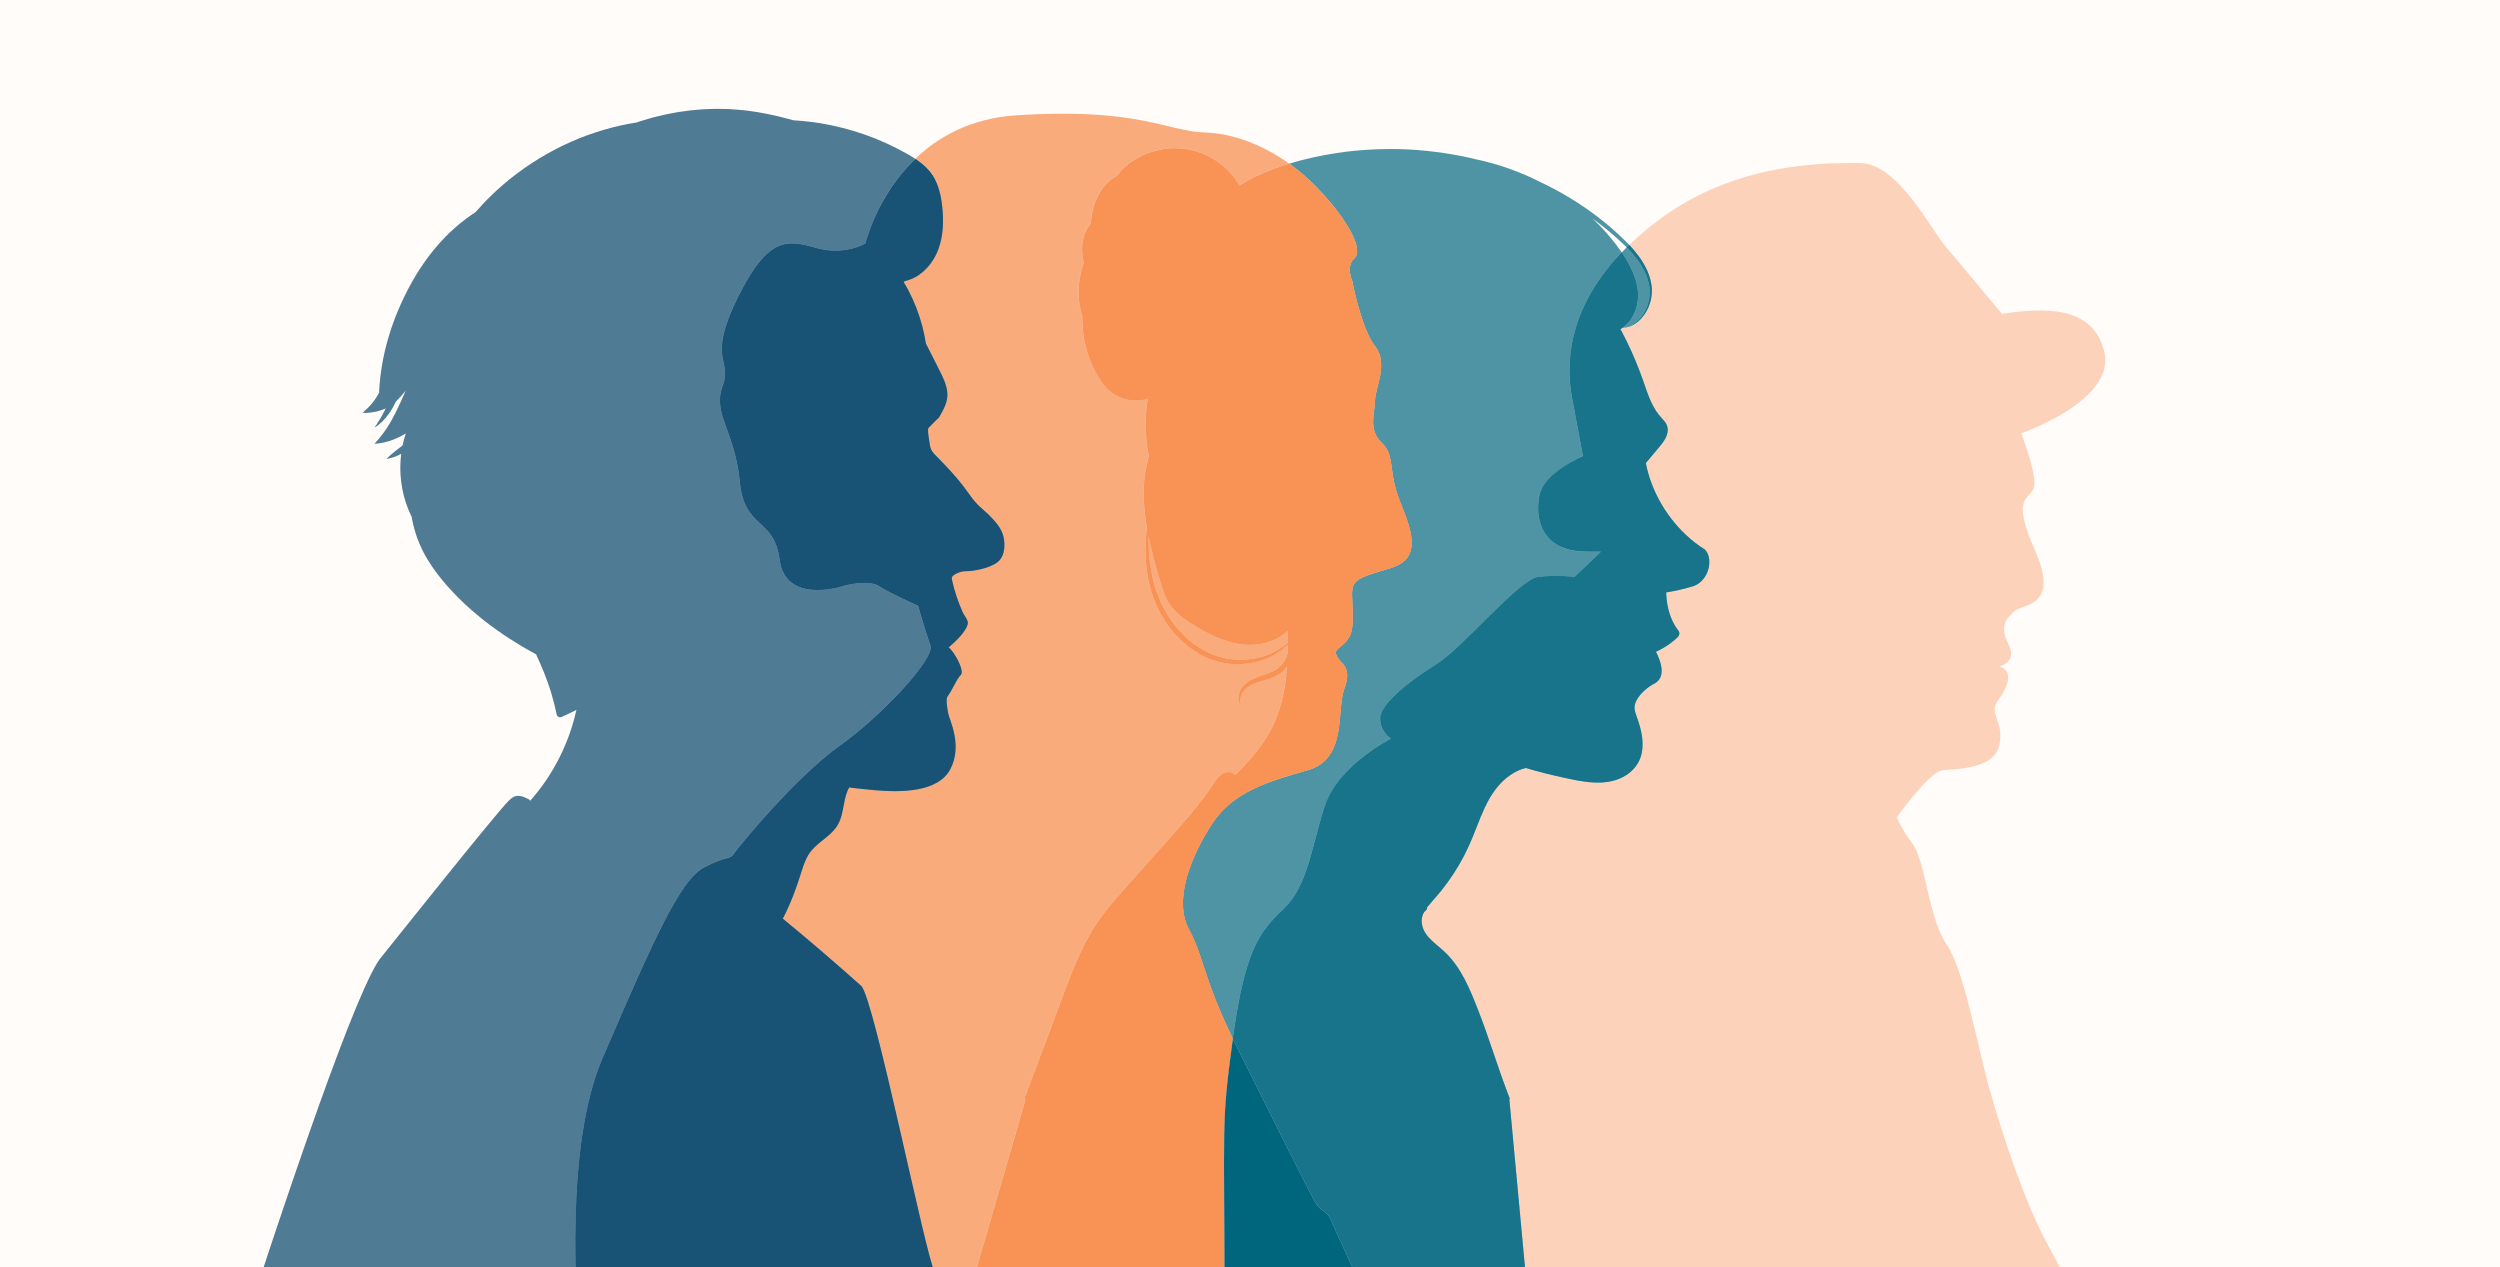
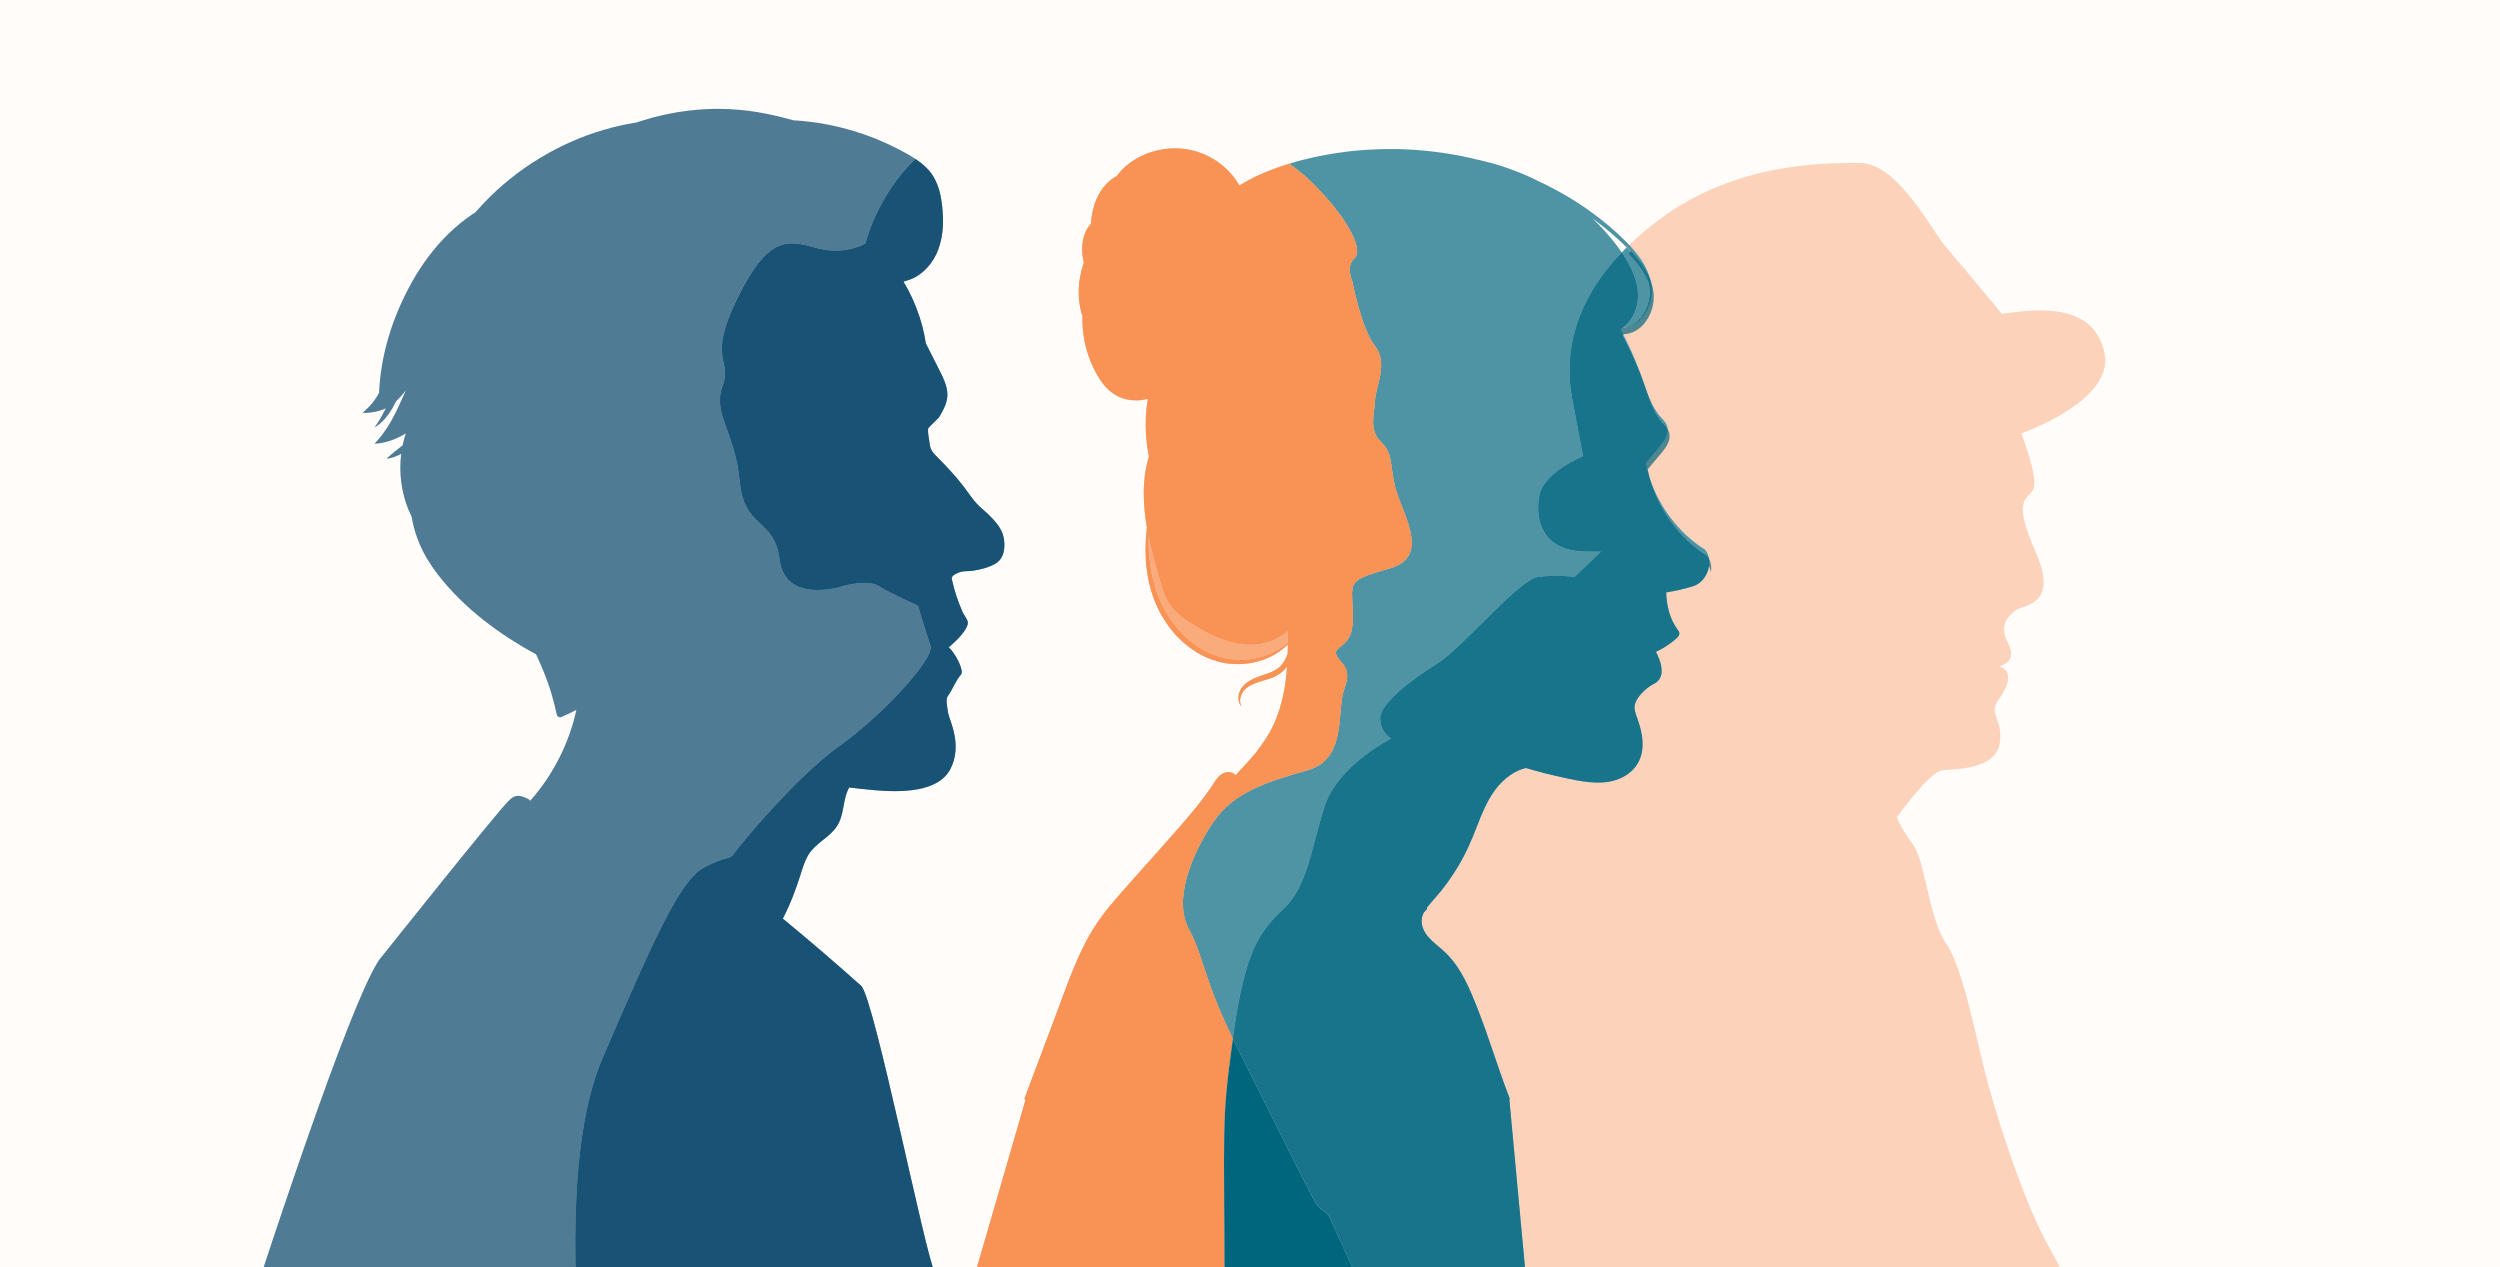
<svg xmlns="http://www.w3.org/2000/svg" id="Layer_2" viewBox="0 0 1980 1003.54">
  <defs>
    <style>.cls-1{clip-path:url(#clippath);}.cls-2{fill:none;}.cls-2,.cls-3,.cls-4,.cls-5,.cls-6,.cls-7,.cls-8{stroke-width:0px;}.cls-3{fill:#fffcfa;}.cls-4,.cls-6{fill:#00667e;}.cls-5{fill:#004169;}.cls-5,.cls-6,.cls-7,.cls-8{opacity:.69;}.cls-7{fill:#fcbf9f;}.cls-8{fill:#f88745;}</style>
    <clipPath id="clippath">
      <rect class="cls-2" width="1980" height="1003.54" />
    </clipPath>
  </defs>
  <g id="Layer_1-2">
    <g class="cls-1">
      <rect class="cls-3" width="1980" height="1003.54" />
      <path class="cls-6" d="m1306.58,229.11c-.04-.56-.1-1.14-.17-1.7-.08-.58-.19-1.14-.31-1.7-.12-.58-.21-1.14-.35-1.7l-.44-1.68-.23-.83-.27-.83-.56-1.62c-.21-.54-.44-1.08-.65-1.62-.23-.52-.42-1.06-.69-1.58-1.96-4.16-4.43-8.11-7.32-11.75-2.23-2.85-4.68-5.59-7.24-8.19-1.35,1.33-2.66,2.66-3.93,3.99l.11.17c1.91,2.81,3.74,5.68,5.37,8.69,3.27,5.97,5.88,12.44,6.93,19.26.15.85.21,1.71.33,2.56.08.87.12,1.71.15,2.58,0,.87.02,1.73-.04,2.58l-.08,1.29-.06.65-.08.64c-.44,3.41-1.35,6.76-2.75,9.88-1.39,3.12-3.31,6.01-5.68,8.44-1.14,1.16-2.39,2.18-3.7,3.08,2.16-.23,4.3-.79,6.26-1.7,2.14-.98,4.1-2.27,5.8-3.87.87-.75,1.66-1.62,2.43-2.5.73-.91,1.44-1.81,2.06-2.79,1.27-1.95,2.31-4.05,3.1-6.2.83-2.18,1.41-4.43,1.73-6.7.35-2.27.46-4.58.27-6.88Zm-188.13,878.66c-43.19.12-95.77.27-147.74.42.56,24.75,1.35,48.71,2.18,71.67h167.97c-6.13-29.22-15.41-55.82-22.4-72.1Z" />
      <path class="cls-7" d="m1626.7,1179.87h-485.85c-6.13-29.22-15.41-55.82-22.4-72.1,57.21-.17,97.95-.29,98.95-.29.04,0-.33-4.16-1-11.4-4.29-47.23-21.09-225.23-20.98-225.33.27-.17.42-.46.27-.85-.5-1.27-1-2.54-1.48-3.81-4.2-10.98-7.96-22.13-11.75-33.27-3.78-10.98-7.51-21.98-11.77-32.78-.67-1.75-1.37-3.49-2.06-5.22-3.47-8.69-7.16-17.3-12.02-25.29-2.89-4.74-6.18-9.25-10.02-13.25-3.85-4.06-8.38-7.34-12.44-11.15-3.74-3.53-6.93-7.59-7.9-12.73-.79-4.24.02-9.19,3.64-11.96.48-.37.4-.98.1-1.33.37-.5.73-.96,1.12-1.44,2.1-2.6,4.33-5.09,6.51-7.61,1.27-1.46,2.52-2.93,3.74-4.43,6.92-8.61,13-17.91,18.13-27.7,2.58-4.95,4.87-10.04,6.99-15.2,2.14-5.22,4.1-10.5,6.24-15.7,4.05-9.79,8.84-19.47,16.31-27.1,5.36-5.45,12-9.88,19.44-11.63,10.36,3.08,20.86,5.7,31.42,7.96,2.66.58,5.37,1.16,8.11,1.68,13.31,2.5,27.39,3.66,39.35-3.58,6.11-3.7,10.69-9.36,12.54-16.31,1.95-7.38.94-15.27-1.04-22.54-.48-1.81-1.04-3.58-1.66-5.35-.67-1.98-1.48-3.91-2.02-5.93-.5-1.85-.79-3.78-.42-5.66.27-1.46.85-2.87,1.56-4.16,1.62-2.97,3.93-5.53,6.43-7.74,2.43-2.18,5.14-4.06,8.09-5.49.06-.02.11-.06.17-.12,1.35-.87,2.54-1.98,3.39-3.35,1.73-2.75,1.89-6.14,1.43-9.28-.62-4.28-2.35-8.36-4.3-12.21.81-.35,1.6-.71,2.39-1.12,4.43-2.22,8.61-4.99,12.41-8.21,1.62-1.39,4.06-3.18,3.76-5.59-.15-1.21-1.04-2.12-1.73-3.06-.65-.89-1.25-1.81-1.81-2.75-4.62-7.8-6.66-17.22-6.88-26.25,6.57-1.02,13.08-2.47,19.44-4.37,2.89-.62,5.53-1.96,7.74-3.89,3.56-3.12,5.91-7.63,6.68-12.29.04-.17.06-.35.08-.52.64-4.47-.08-9.36-3.24-12.77-.1-.1-.17-.17-.29-.21-5.34-3.35-10.31-7.24-14.91-11.56-8.38-7.9-15.45-17.14-20.94-27.26-5.03-9.23-8.73-19.2-10.71-29.53,3.54-4.22,7.09-8.44,10.63-12.67,3.12-3.72,6.49-8.13,6.72-13.18.13-2.48-.71-4.82-2.2-6.78-1.46-1.95-3.29-3.62-4.82-5.55-6.32-7.99-9.28-18.03-12.62-27.51-3.7-10.48-7.99-20.76-12.87-30.76-1.58-3.26-3.24-6.47-4.93-9.65.5-.29.98-.6,1.46-.92,2.2-.12,4.37-.58,6.43-1.41,2.21-.89,4.28-2.14,6.11-3.68,1.83-1.52,3.45-3.31,4.82-5.28,1.41-1.95,2.54-4.06,3.47-6.28.92-2.22,1.64-4.53,2.06-6.9.42-2.37.62-4.8.5-7.22-.02-.62-.06-1.21-.13-1.81-.06-.62-.15-1.19-.25-1.79-.11-.6-.19-1.19-.31-1.79l-.4-1.75-.21-.89-.27-.87-.52-1.73c-.19-.58-.42-1.12-.64-1.7-.21-.56-.4-1.14-.67-1.68-1.91-4.41-4.39-8.57-7.26-12.4-2.25-3.02-4.7-5.89-7.26-8.63,7.01-6.76,14.87-13.43,23.63-19.97,60.21-44.94,128.09-44.94,158.68-44.94s56.42,52.59,68.84,66.92c12.42,14.35,43.98,52.59,43.98,52.59,31.55-4.78,72.66-7.65,81.25,30.59,8.61,38.24-65.95,64.07-65.95,64.07,0,0,14.02,35.37,9.55,44.28-4.45,8.92-17.2,6.38,1.91,49.72,19.13,43.34-10.82,41.43-16.56,46.52-5.74,5.1-12.75,11.48-5.11,26.14,7.65,14.66-6.99,17.84-6.99,17.84,10.19,3.2,8.28,14.02-.65,26.14-8.92,12.1,4.47,15.93.65,35.69-3.83,19.74-34.42,19.44-44.94,20.38-10.52.96-36.33,37.29-36.33,37.29,0,0,1.91,6.68,12.42,21.03,10.52,14.33,12.42,58.31,26.77,79.34,14.33,21.03,23.9,78.4,34.4,115.67,10.52,37.29,28.68,91.78,46.85,124.28,18.16,32.51,23.9,47.81,22,63.1-1.17,9.48-4.2,21.9-8.15,45.44-2.43,14.45-5.2,33.09-8.11,57.81-.81,6.93-1.41,15.76-1.79,25.98Z" />
      <path class="cls-6" d="m1290.34,193.98c-.67.65-1.35,1.31-2,1.96-.71-.71-1.42-1.43-2.14-2.12-3.35-3.26-6.91-6.32-10.42-9.4l-5.43-4.47c-1.81-1.46-3.7-2.85-5.55-4.3-1.19-.89-2.39-1.75-3.6-2.62,6.24,5.82,12.04,12.14,17.3,18.86.52.67,1.08,1.31,1.56,2l1.5,2.06,2.85,3.97c-36.23,37.93-46.25,78.32-39.28,115.55l8.61,45.88s-30.59,12.44-34.42,30.61c-3.81,18.16.96,44.92,37.29,44.92h11.46l-21.01,20.09s-13.68-1.93-28.84,0c-15.14,1.91-60.08,56.4-80.15,68.82-20.09,12.42-44.94,31.55-44.94,43.01s8.61,16.26,8.61,16.26c0,0-42.07,21.03-52.59,53.53-10.52,32.51-13.39,63.1-32.49,81.27-19.13,18.16-30.61,32.5-40.16,102.28-.02.19-.06.39-.08.56-23.92-49.23-22.73-64.34-34.9-86.91-12.65-23.54,2.72-59.73,19.01-84.18,16.3-24.44,43.44-32.59,75.12-41.63,31.69-9.05,22.63-47.08,28.97-64.26,6.34-17.2-1.81-19.01-5.43-25.35-3.62-6.34,1.81-6.34,7.24-12.67,5.41-6.34,5.41-14.49,4.53-31.67-.9-17.2.89-17.2,30.76-26.25,29.88-9.05,10.86-39.81,4.53-59.73-6.34-19.92-1.81-29.88-12.37-39.83-10.56-9.94-4.84-24.42-4.84-33.48s10.86-28.97,0-42.53c-10.86-13.58-18.09-51.6-18.09-51.6,0,0-5.43-11.75,1.79-18.09,7.24-6.34-4.53-29.88-29.86-56.13-6.76-6.99-14.1-13.29-21.8-18.76.81-.25,1.64-.5,2.45-.73,4.55-1.39,9.15-2.52,13.77-3.58,1.16-.27,2.29-.56,3.47-.81l3.47-.71c2.33-.48,4.64-.98,6.99-1.35l3.51-.62c1.18-.19,2.33-.4,3.51-.56l7.05-1.02,7.07-.79c1.17-.13,2.37-.23,3.54-.31l3.54-.29c9.48-.71,18.97-.96,28.47-.77,9.5.21,18.97.96,28.39,2.12,9.44,1.16,18.82,2.75,28.08,4.87,1.54.37,3.08.73,4.62,1.12l2.87.62c.83.19,1.68.35,2.48.56l2.47.64,4.93,1.27,4.87,1.46,2.43.73c.81.25,1.62.54,2.43.81l4.82,1.66c6.36,2.37,12.67,4.87,18.76,7.86,1.31.62,2.62,1.27,3.91,1.93,16.99,7.92,33.13,17.66,47.89,29.2,7.51,5.82,14.62,12.12,21.34,18.84.71.71,1.43,1.44,2.12,2.2Z" />
      <path class="cls-6" d="m1353.58,448.12c-.02.17-.04.35-.08.52-.77,4.66-3.12,9.17-6.68,12.29-2.21,1.93-4.85,3.27-7.74,3.89-6.36,1.91-12.87,3.35-19.44,4.37.21,9.03,2.25,18.45,6.88,26.25.56.94,1.16,1.87,1.81,2.75.69.94,1.58,1.85,1.73,3.06.31,2.41-2.14,4.2-3.76,5.59-3.8,3.22-7.97,5.99-12.41,8.21-.79.4-1.58.77-2.39,1.12,1.95,3.85,3.68,7.94,4.3,12.21.46,3.14.31,6.53-1.43,9.28-.85,1.37-2.04,2.48-3.39,3.35-.06.06-.12.1-.17.12-2.95,1.43-5.66,3.31-8.09,5.49-2.5,2.22-4.82,4.78-6.43,7.74-.71,1.29-1.29,2.7-1.56,4.16-.37,1.89-.08,3.81.42,5.66.54,2.02,1.35,3.95,2.02,5.93.62,1.77,1.17,3.54,1.66,5.35,1.98,7.26,2.99,15.16,1.04,22.54-1.85,6.95-6.43,12.62-12.54,16.31-11.96,7.24-26.04,6.09-39.35,3.58-2.74-.52-5.45-1.1-8.11-1.68-10.56-2.25-21.05-4.87-31.42-7.96-7.43,1.75-14.08,6.18-19.44,11.63-7.47,7.63-12.27,17.32-16.31,27.1-2.14,5.2-4.1,10.48-6.24,15.7-2.12,5.16-4.41,10.25-6.99,15.2-5.12,9.79-11.21,19.09-18.13,27.7-1.21,1.5-2.47,2.97-3.74,4.43-2.18,2.52-4.41,5.01-6.51,7.61-.38.48-.75.94-1.12,1.44.31.35.39.96-.1,1.33-3.62,2.77-4.43,7.72-3.64,11.96.96,5.14,4.16,9.21,7.9,12.73,4.06,3.81,8.59,7.09,12.44,11.15,3.83,4.01,7.13,8.51,10.02,13.25,4.85,7.99,8.55,16.6,12.02,25.29.69,1.73,1.39,3.47,2.06,5.22,4.26,10.81,7.99,21.8,11.77,32.78,3.79,11.13,7.55,22.29,11.75,33.27.48,1.27.98,2.54,1.48,3.81.15.39,0,.67-.27.85-.14.12,22.21,236.73,21.98,236.73-1,0-41.74.12-98.95.29-.14-.31-.25-.62-.39-.91-15.35-35.29-58.87-128.52-63.39-139.38-4.53-10.86-8.15-6.34-13.58-16.3-5.43-9.94-34.4-67.86-61.54-122.18-1.08-2.16-2.12-4.26-3.12-6.3.02-.17.06-.37.08-.56,9.55-69.79,21.03-84.12,40.16-102.28,19.11-18.16,21.98-48.75,32.49-81.27,10.52-32.5,52.59-53.53,52.59-53.53,0,0-8.61-4.78-8.61-16.26s24.85-30.59,44.94-43.01c20.07-12.42,65.01-66.92,80.15-68.82,15.16-1.93,28.84,0,28.84,0l21.01-20.09h-11.46c-36.33,0-41.11-26.76-37.29-44.92,3.83-18.16,34.42-30.61,34.42-30.61l-8.61-45.88c-6.97-37.23,3.04-77.63,39.28-115.55l.11.17c1.91,2.81,3.74,5.68,5.37,8.69,3.27,5.97,5.88,12.44,6.93,19.26.15.85.21,1.71.33,2.56.08.87.12,1.71.15,2.58,0,.87.02,1.73-.04,2.58l-.08,1.29-.06.65-.08.64c-.44,3.41-1.35,6.76-2.75,9.88-1.39,3.12-3.31,6.01-5.68,8.44-1.14,1.16-2.39,2.18-3.7,3.08,2.16-.23,4.3-.79,6.26-1.7,2.14-.98,4.1-2.27,5.8-3.87.87-.75,1.66-1.62,2.43-2.5.73-.91,1.44-1.81,2.06-2.79,1.27-1.95,2.31-4.05,3.1-6.2.83-2.18,1.41-4.43,1.73-6.7.35-2.27.46-4.58.27-6.88-.04-.56-.1-1.14-.17-1.7-.08-.58-.19-1.14-.31-1.7-.12-.58-.21-1.14-.35-1.7l-.44-1.68-.23-.83-.27-.83-.56-1.62c-.21-.54-.44-1.08-.65-1.62-.23-.52-.42-1.06-.69-1.58-1.96-4.16-4.43-8.11-7.32-11.75-2.23-2.85-4.68-5.59-7.24-8.19.66-.65,1.33-1.31,2-1.96,2.56,2.74,5.01,5.61,7.26,8.63,2.87,3.83,5.36,7.99,7.26,12.4.27.54.46,1.12.67,1.68.21.58.44,1.12.64,1.7l.52,1.73.27.87.21.89.4,1.75c.12.6.19,1.19.31,1.79.1.6.19,1.17.25,1.79.08.6.12,1.19.13,1.81.12,2.43-.08,4.85-.5,7.22-.42,2.37-1.14,4.68-2.06,6.9-.92,2.22-2.06,4.33-3.47,6.28-1.37,1.96-2.99,3.76-4.82,5.28-1.83,1.54-3.89,2.79-6.11,3.68-2.06.83-4.24,1.29-6.43,1.41-.48.33-.96.64-1.46.92,1.69,3.18,3.35,6.4,4.93,9.65,4.87,10,9.17,20.28,12.87,30.76,3.33,9.48,6.3,19.51,12.62,27.51,1.52,1.93,3.35,3.6,4.82,5.55,1.48,1.96,2.33,4.3,2.2,6.78-.23,5.05-3.6,9.46-6.72,13.18-3.54,4.24-7.09,8.46-10.63,12.67,1.98,10.32,5.68,20.3,10.71,29.53,5.49,10.11,12.56,19.36,20.94,27.26,4.6,4.31,9.57,8.21,14.91,11.56.12.04.19.12.29.21,3.16,3.41,3.87,8.3,3.24,12.77Z" />
-       <path class="cls-6" d="m1353.58,448.12c-.02.17-.04.35-.08.52-.77,4.66-3.12,9.17-6.68,12.29-2.21,1.93-4.85,3.27-7.74,3.89-6.36,1.91-12.87,3.35-19.44,4.37.21,9.03,2.25,18.45,6.88,26.25.56.94,1.16,1.87,1.81,2.75.69.94,1.58,1.85,1.73,3.06.31,2.41-2.14,4.2-3.76,5.59-3.8,3.22-7.97,5.99-12.41,8.21-.79.4-1.58.77-2.39,1.12,1.95,3.85,3.68,7.94,4.3,12.21.46,3.14.31,6.53-1.43,9.28-.85,1.37-2.04,2.48-3.39,3.35-.06.06-.12.1-.17.12-2.95,1.43-5.66,3.31-8.09,5.49-2.5,2.22-4.82,4.78-6.43,7.74-.71,1.29-1.29,2.7-1.56,4.16-.37,1.89-.08,3.81.42,5.66.54,2.02,1.35,3.95,2.02,5.93.62,1.77,1.17,3.54,1.66,5.35,1.98,7.26,2.99,15.16,1.04,22.54-1.85,6.95-6.43,12.62-12.54,16.31-11.96,7.24-26.04,6.09-39.35,3.58-2.74-.52-5.45-1.1-8.11-1.68-10.56-2.25-21.05-4.87-31.42-7.96-7.43,1.75-14.08,6.18-19.44,11.63-7.47,7.63-12.27,17.32-16.31,27.1-2.14,5.2-4.1,10.48-6.24,15.7-2.12,5.16-4.41,10.25-6.99,15.2-5.12,9.79-11.21,19.09-18.13,27.7-1.21,1.5-2.47,2.97-3.74,4.43-2.18,2.52-4.41,5.01-6.51,7.61-.38.48-.75.94-1.12,1.44.31.35.39.96-.1,1.33-3.62,2.77-4.43,7.72-3.64,11.96.96,5.14,4.16,9.21,7.9,12.73,4.06,3.81,8.59,7.09,12.44,11.15,3.83,4.01,7.13,8.51,10.02,13.25,4.85,7.99,8.55,16.6,12.02,25.29.69,1.73,1.39,3.47,2.06,5.22,4.26,10.81,7.99,21.8,11.77,32.78,3.79,11.13,7.55,22.29,11.75,33.27.48,1.27.98,2.54,1.48,3.81.15.39,0,.67-.27.85-.14.12,22.21,236.73,21.98,236.73-1,0-41.74.12-98.95.29-.14-.31-.25-.62-.39-.91-15.35-35.29-58.87-128.52-63.39-139.38-4.53-10.86-8.15-6.34-13.58-16.3-5.43-9.94-34.4-67.86-61.54-122.18-1.08-2.16-2.12-4.26-3.12-6.3.02-.17.06-.37.08-.56,9.55-69.79,21.03-84.12,40.16-102.28,19.11-18.16,21.98-48.75,32.49-81.27,10.52-32.5,52.59-53.53,52.59-53.53,0,0-8.61-4.78-8.61-16.26s24.85-30.59,44.94-43.01c20.07-12.42,65.01-66.92,80.15-68.82,15.16-1.93,28.84,0,28.84,0l21.01-20.09h-11.46c-36.33,0-41.11-26.76-37.29-44.92,3.83-18.16,34.42-30.61,34.42-30.61l-8.61-45.88c-6.97-37.23,3.04-77.63,39.28-115.55l.11.17c1.91,2.81,3.74,5.68,5.37,8.69,3.27,5.97,5.88,12.44,6.93,19.26.15.85.21,1.71.33,2.56.08.87.12,1.71.15,2.58,0,.87.02,1.73-.04,2.58l-.08,1.29-.06.65-.08.64c-.44,3.41-1.35,6.76-2.75,9.88-1.39,3.12-3.31,6.01-5.68,8.44-1.14,1.16-2.39,2.18-3.7,3.08,2.16-.23,4.3-.79,6.26-1.7,2.14-.98,4.1-2.27,5.8-3.87.87-.75,1.66-1.62,2.43-2.5.73-.91,1.44-1.81,2.06-2.79,1.27-1.95,2.31-4.05,3.1-6.2.83-2.18,1.41-4.43,1.73-6.7.35-2.27.46-4.58.27-6.88-.04-.56-.1-1.14-.17-1.7-.08-.58-.19-1.14-.31-1.7-.12-.58-.21-1.14-.35-1.7l-.44-1.68-.23-.83-.27-.83-.56-1.62c-.21-.54-.44-1.08-.65-1.62-.23-.52-.42-1.06-.69-1.58-1.96-4.16-4.43-8.11-7.32-11.75-2.23-2.85-4.68-5.59-7.24-8.19.66-.65,1.33-1.31,2-1.96,2.56,2.74,5.01,5.61,7.26,8.63,2.87,3.83,5.36,7.99,7.26,12.4.27.54.46,1.12.67,1.68.21.58.44,1.12.64,1.7l.52,1.73.27.87.21.89.4,1.75c.12.6.19,1.19.31,1.79.1.6.19,1.17.25,1.79.08.6.12,1.19.13,1.81.12,2.43-.08,4.85-.5,7.22-.42,2.37-1.14,4.68-2.06,6.9-.92,2.22-2.06,4.33-3.47,6.28-1.37,1.96-2.99,3.76-4.82,5.28-1.83,1.54-3.89,2.79-6.11,3.68-2.06.83-4.24,1.29-6.43,1.41-.48.33-.96.64-1.46.92,1.69,3.18,3.35,6.4,4.93,9.65,4.87,10,9.17,20.28,12.87,30.76,3.33,9.48,6.3,19.51,12.62,27.51,1.52,1.93,3.35,3.6,4.82,5.55,1.48,1.96,2.33,4.3,2.2,6.78-.23,5.05-3.6,9.46-6.72,13.18-3.54,4.24-7.09,8.46-10.63,12.67,1.98,10.32,5.68,20.3,10.71,29.53,5.49,10.11,12.56,19.36,20.94,27.26,4.6,4.31,9.57,8.21,14.91,11.56.12.04.19.12.29.21,3.16,3.41,3.87,8.3,3.24,12.77Z" />
+       <path class="cls-6" d="m1353.58,448.12c-.02.17-.04.35-.08.52-.77,4.66-3.12,9.17-6.68,12.29-2.21,1.93-4.85,3.27-7.74,3.89-6.36,1.91-12.87,3.35-19.44,4.37.21,9.03,2.25,18.45,6.88,26.25.56.94,1.16,1.87,1.81,2.75.69.94,1.58,1.85,1.73,3.06.31,2.41-2.14,4.2-3.76,5.59-3.8,3.22-7.97,5.99-12.41,8.21-.79.4-1.58.77-2.39,1.12,1.95,3.85,3.68,7.94,4.3,12.21.46,3.14.31,6.53-1.43,9.28-.85,1.37-2.04,2.48-3.39,3.35-.06.06-.12.1-.17.12-2.95,1.43-5.66,3.31-8.09,5.49-2.5,2.22-4.82,4.78-6.43,7.74-.71,1.29-1.29,2.7-1.56,4.16-.37,1.89-.08,3.81.42,5.66.54,2.02,1.35,3.95,2.02,5.93.62,1.77,1.17,3.54,1.66,5.35,1.98,7.26,2.99,15.16,1.04,22.54-1.85,6.95-6.43,12.62-12.54,16.31-11.96,7.24-26.04,6.09-39.35,3.58-2.74-.52-5.45-1.1-8.11-1.68-10.56-2.25-21.05-4.87-31.42-7.96-7.43,1.75-14.08,6.18-19.44,11.63-7.47,7.63-12.27,17.32-16.31,27.1-2.14,5.2-4.1,10.48-6.24,15.7-2.12,5.16-4.41,10.25-6.99,15.2-5.12,9.79-11.21,19.09-18.13,27.7-1.21,1.5-2.47,2.97-3.74,4.43-2.18,2.52-4.41,5.01-6.51,7.61-.38.48-.75.94-1.12,1.44.31.35.39.96-.1,1.33-3.62,2.77-4.43,7.72-3.64,11.96.96,5.14,4.16,9.21,7.9,12.73,4.06,3.81,8.59,7.09,12.44,11.15,3.83,4.01,7.13,8.51,10.02,13.25,4.85,7.99,8.55,16.6,12.02,25.29.69,1.73,1.39,3.47,2.06,5.22,4.26,10.81,7.99,21.8,11.77,32.78,3.79,11.13,7.55,22.29,11.75,33.27.48,1.27.98,2.54,1.48,3.81.15.39,0,.67-.27.85-.14.12,22.21,236.73,21.98,236.73-1,0-41.74.12-98.95.29-.14-.31-.25-.62-.39-.91-15.35-35.29-58.87-128.52-63.39-139.38-4.53-10.86-8.15-6.34-13.58-16.3-5.43-9.94-34.4-67.86-61.54-122.18-1.08-2.16-2.12-4.26-3.12-6.3.02-.17.06-.37.08-.56,9.55-69.79,21.03-84.12,40.16-102.28,19.11-18.16,21.98-48.75,32.49-81.27,10.52-32.5,52.59-53.53,52.59-53.53,0,0-8.61-4.78-8.61-16.26s24.85-30.59,44.94-43.01c20.07-12.42,65.01-66.92,80.15-68.82,15.16-1.93,28.84,0,28.84,0l21.01-20.09h-11.46c-36.33,0-41.11-26.76-37.29-44.92,3.83-18.16,34.42-30.61,34.42-30.61l-8.61-45.88c-6.97-37.23,3.04-77.63,39.28-115.55l.11.17c1.91,2.81,3.74,5.68,5.37,8.69,3.27,5.97,5.88,12.44,6.93,19.26.15.85.21,1.71.33,2.56.08.87.12,1.71.15,2.58,0,.87.02,1.73-.04,2.58l-.08,1.29-.06.65-.08.64c-.44,3.41-1.35,6.76-2.75,9.88-1.39,3.12-3.31,6.01-5.68,8.44-1.14,1.16-2.39,2.18-3.7,3.08,2.16-.23,4.3-.79,6.26-1.7,2.14-.98,4.1-2.27,5.8-3.87.87-.75,1.66-1.62,2.43-2.5.73-.91,1.44-1.81,2.06-2.79,1.27-1.95,2.31-4.05,3.1-6.2.83-2.18,1.41-4.43,1.73-6.7.35-2.27.46-4.58.27-6.88-.04-.56-.1-1.14-.17-1.7-.08-.58-.19-1.14-.31-1.7-.12-.58-.21-1.14-.35-1.7c-.21-.54-.44-1.08-.65-1.62-.23-.52-.42-1.06-.69-1.58-1.96-4.16-4.43-8.11-7.32-11.75-2.23-2.85-4.68-5.59-7.24-8.19.66-.65,1.33-1.31,2-1.96,2.56,2.74,5.01,5.61,7.26,8.63,2.87,3.83,5.36,7.99,7.26,12.4.27.54.46,1.12.67,1.68.21.58.44,1.12.64,1.7l.52,1.73.27.87.21.89.4,1.75c.12.6.19,1.19.31,1.79.1.6.19,1.17.25,1.79.08.6.12,1.19.13,1.81.12,2.43-.08,4.85-.5,7.22-.42,2.37-1.14,4.68-2.06,6.9-.92,2.22-2.06,4.33-3.47,6.28-1.37,1.96-2.99,3.76-4.82,5.28-1.83,1.54-3.89,2.79-6.11,3.68-2.06.83-4.24,1.29-6.43,1.41-.48.33-.96.64-1.46.92,1.69,3.18,3.35,6.4,4.93,9.65,4.87,10,9.17,20.28,12.87,30.76,3.33,9.48,6.3,19.51,12.62,27.51,1.52,1.93,3.35,3.6,4.82,5.55,1.48,1.96,2.33,4.3,2.2,6.78-.23,5.05-3.6,9.46-6.72,13.18-3.54,4.24-7.09,8.46-10.63,12.67,1.98,10.32,5.68,20.3,10.71,29.53,5.49,10.11,12.56,19.36,20.94,27.26,4.6,4.31,9.57,8.21,14.91,11.56.12.04.19.12.29.21,3.16,3.41,3.87,8.3,3.24,12.77Z" />
      <path class="cls-8" d="m1106.26,390.06c-6.34-19.92-1.81-29.88-12.37-39.83-10.56-9.94-4.84-24.42-4.84-33.48s10.86-28.97,0-42.53c-10.86-13.58-18.09-51.6-18.09-51.6,0,0-5.43-11.75,1.79-18.09,7.24-6.34-4.53-29.88-29.86-56.13-6.76-6.99-14.1-13.29-21.8-18.76-8.24,2.52-16.39,5.49-24.23,9.11l-3.22,1.52c-1.08.5-2.12,1.08-3.18,1.62-1.04.56-2.12,1.08-3.14,1.66l-3.08,1.77-1.54.89-1.14.71c-2.27-4.1-5.14-7.9-8.44-11.33-3.76-3.81-7.96-7.22-12.64-9.94-1.18-.65-2.35-1.35-3.56-1.93-.6-.29-1.19-.62-1.83-.89l-1.87-.81c-.62-.27-1.25-.5-1.87-.75-.65-.23-1.29-.48-1.93-.69l-1.95-.62-.96-.29-.98-.25-1.98-.5c-.67-.15-1.33-.27-2-.4-1.33-.29-2.68-.42-4.03-.62-.67-.12-1.35-.13-2.04-.19-.67-.06-1.35-.13-2.02-.15-1.37-.02-2.74-.12-4.08-.06-.67.02-1.37.04-2.04.06l-2.02.15-1.02.1-1.02.12-2.02.25c-2.68.48-5.34.98-7.94,1.79-2.62.73-5.14,1.7-7.63,2.77l-1.85.87-.9.44-.91.46-1.77.98-1.73,1.06c-2.29,1.43-4.51,2.99-6.57,4.74-2.04,1.77-3.95,3.68-5.66,5.78-.58.71-1.14,1.44-1.66,2.22-1.52.77-2.95,1.7-4.3,2.72-1.68,1.27-3.22,2.7-4.62,4.22-1.41,1.52-2.66,3.18-3.79,4.89-2.27,3.45-3.99,7.22-5.2,11.08-1.56,4.95-2.39,10.02-2.77,15.08-.19.21-.4.44-.6.67-.58.65-1.12,1.37-1.64,2.12-1.27,1.89-2.2,3.99-2.97,6.13-.73,2.18-1.14,4.43-1.44,6.7l-.15,1.71c-.04.58-.04,1.16-.08,1.71-.02.58-.02,1.16,0,1.71.02.58.02,1.16.06,1.73.14,2.27.46,4.55.91,6.8l.33,1.43c-2.39,6.86-3.81,14.1-4.06,21.46-.06,2.58,0,5.18.23,7.76.25,2.58.67,5.18,1.21,7.72.42,1.81.94,3.6,1.52,5.37-.1,3.56.02,7.13.35,10.67,1,10.69,3.89,21.25,8.65,30.95,1.23,2.39,2.45,4.8,3.89,7.11,1.43,2.29,3.01,4.57,4.82,6.65,3.56,4.24,8.34,7.67,13.6,9.52.63.27,1.31.42,1.96.64l1,.27c.35.12.69.15,1.02.23.67.13,1.35.29,2.04.4l2.04.23c2.74.21,5.49.17,8.19-.23,1.44-.25,2.85-.58,4.24-.98-1.6,9.42-2.06,19.07-1.42,28.66.37,5.72,1.14,11.42,2.27,17.05-.15.54-.31,1.08-.46,1.64-1.75,6.22-2.83,12.67-3.33,19.17-.71,9.98-.1,20.01,1.33,29.89.25,1.89.56,3.78.89,5.66-.42,3.43-.73,6.9-.94,10.36-.21,4.47-.23,8.96-.04,13.46.21,4.49.71,8.98,1.41,13.43.42,2.23.77,4.47,1.31,6.66.48,2.22,1.14,4.39,1.73,6.57,1.33,4.33,2.93,8.59,4.84,12.73,1.96,4.1,4.22,8.07,6.74,11.87,2.58,3.78,5.37,7.38,8.48,10.73,3.18,3.29,6.57,6.38,10.23,9.15,3.7,2.7,7.59,5.14,11.73,7.13,1.04.48,2.1.92,3.16,1.39,1.04.48,2.12.83,3.2,1.21,2.16.81,4.37,1.46,6.61,1.98,2.25.48,4.51.89,6.8,1.14,2.27.23,4.57.35,6.86.33,9.15-.02,18.24-2.14,26.37-6.16,2.02-1.04,4.01-2.16,5.87-3.43,1.87-1.27,3.68-2.64,5.36-4.14.63-.58,1.27-1.17,1.87-1.79,0,2.37-.04,4.76-.12,7.13-.96,3.02-2.35,5.86-4.2,8.24-1,1.27-2.12,2.41-3.39,3.37s-2.68,1.79-4.16,2.5c-1.5.73-3.08,1.35-4.72,1.93-1.64.6-3.31,1.14-5.03,1.73-3.41,1.19-6.92,2.56-10.08,4.74-.79.54-1.56,1.12-2.27,1.79-.71.64-1.39,1.33-1.98,2.1-1.23,1.56-2.16,3.31-2.68,5.16-.5,1.85-.69,3.79-.35,5.68.29,1.87,1.19,3.6,2.48,4.87-.42-.81-.83-1.6-.98-2.45-.08-.21-.11-.42-.13-.64-.04-.21-.08-.42-.12-.64,0-.42-.08-.83-.04-1.27,0-.83.15-1.68.33-2.48.23-.81.46-1.6.85-2.35.67-1.5,1.64-2.85,2.77-3.97,1.17-1.12,2.52-2.08,3.97-2.89,2.89-1.62,6.15-2.68,9.52-3.68,1.69-.52,3.41-1.02,5.16-1.6,1.73-.58,3.49-1.25,5.2-2.06,1.69-.87,3.39-1.83,4.93-3.08,1.54-1.23,2.93-2.7,4.05-4.28.13-.19.27-.39.38-.58-.46,6.97-1.29,13.93-2.62,20.8-1.71,8.67-4.24,17.2-7.96,25.21-3.8,8.21-8.82,15.72-14.5,22.73-4.95,6.09-10.3,11.81-15.74,17.45-.02-.06-.06-.1-.12-.15-2.74-2.91-7.24-2.77-10.5-.81-4.06,2.48-6.41,7.18-9.02,11-.06.1-.13.19-.19.27-6.57,9.61-13.98,18.61-21.61,27.39-14.22,16.37-28.78,32.48-43.19,48.69-6.88,7.74-13.81,15.47-20.07,23.73-6.09,8.03-11.29,16.64-15.76,25.66-9.19,18.65-15.91,38.49-23.21,57.9-7.8,20.75-15.6,41.51-23.42,62.27-.19.5.31,1.04.81,1.04.15,0-40.72,140.34-59.52,205.22.1.54.19,1.1.29,1.64.19,1.1.38,2.18.58,3.24.04.21.08.42.12.62.12.65.23,1.31.35,1.95.19,1.12.38,2.2.58,3.27.1.6.21,1.17.31,1.75.25,1.43.5,2.81.73,4.14.17.89.33,1.75.46,2.58.06.25.1.48.14.73.08.46.17.92.25,1.37.08.44.15.87.23,1.29,0,.04.02.08.02.12.14.73.27,1.44.39,2.1.02.08.02.13.04.19.15.75.29,1.46.4,2.12.37,1.96.65,3.49.87,4.41.04.21.08.4.12.56,0,.02.02.04.02.06.04.15.08.27.1.37.02.06.02.1.04.12,34.61-.08,122.39-.33,212-.58-.1-4.03-.17-8.05-.25-12.12-.39-20.44-.64-41.36-.64-62.64,0-147.78-2.85-141.54,6.61-210.73-23.92-49.23-22.73-64.34-34.9-86.91-12.65-23.54,2.72-59.73,19.01-84.18,16.3-24.44,43.44-32.59,75.12-41.63,31.69-9.05,22.63-47.08,28.97-64.26,6.34-17.2-1.81-19.01-5.43-25.35-3.62-6.34,1.81-6.34,7.24-12.67,5.41-6.34,5.41-14.49,4.53-31.67-.9-17.2.89-17.2,30.76-26.25,29.88-9.05,10.86-39.81,4.53-59.73Zm-87.01,119.64c-4.01,3.39-8.53,6.13-13.35,8.15-2,.87-4.05,1.6-6.14,2.23-2.08.62-4.2,1.1-6.34,1.5-2.14.39-4.3.65-6.45.83-2.16.17-4.33.19-6.49.15-4.32-.15-8.61-.77-12.79-1.81-2.08-.54-4.12-1.19-6.13-1.98-1-.39-2.02-.75-2.99-1.23-.98-.44-1.96-.89-2.93-1.35-3.85-1.96-7.51-4.26-10.98-6.84-3.43-2.62-6.61-5.57-9.59-8.71-2.95-3.16-5.64-6.57-8.13-10.13-2.45-3.6-4.59-7.38-6.55-11.27-1.89-3.91-3.53-7.94-4.91-12.08-.64-2.1-1.29-4.18-1.81-6.3-.62-2.1-1.04-4.26-1.52-6.4-.87-4.3-1.46-8.65-1.93-13.02-.42-4.39-.62-8.78-.67-13.21,0-1.25,0-2.52.02-3.79,1.16,5.72,2.52,11.36,3.97,16.99,1.25,4.82,2.64,9.57,4.03,14.33l2.1,7.15c.71,2.39,1.48,4.8,2.41,7.2.94,2.37,2.02,4.74,3.37,6.99,1.35,2.27,2.99,4.35,4.76,6.26,3.58,3.81,7.72,6.88,11.94,9.61,4.22,2.7,8.48,5.28,12.92,7.63,2.2,1.19,4.47,2.29,6.76,3.33,2.31,1.02,4.64,1.98,7.01,2.81,2.39.83,4.8,1.6,7.28,2.18,1.21.33,2.47.54,3.7.83,1.25.19,2.5.42,3.76.54,2.52.33,5.09.4,7.61.37,1.27-.06,2.52-.1,3.8-.25,1.27-.1,2.52-.31,3.76-.52,2.48-.48,4.95-1.08,7.32-1.96l.89-.31c.29-.12.6-.23.89-.37l1.73-.73,1.69-.83c.27-.15.56-.29.83-.44l.83-.48c2.18-1.23,4.2-2.75,6.07-4.41l.85-.81c.06,3.2.1,6.4.1,9.59-.23.17-.44.39-.67.56Z" />
      <path class="cls-8" d="m1106.26,390.06c-6.34-19.92-1.81-29.88-12.37-39.83-10.56-9.94-4.84-24.42-4.84-33.48s10.86-28.97,0-42.53c-10.86-13.58-18.09-51.6-18.09-51.6,0,0-5.43-11.75,1.79-18.09,7.24-6.34-4.53-29.88-29.86-56.13-6.76-6.99-14.1-13.29-21.8-18.76-8.24,2.52-16.39,5.49-24.23,9.11l-3.22,1.52c-1.08.5-2.12,1.08-3.18,1.62-1.04.56-2.12,1.08-3.14,1.66l-3.08,1.77-1.54.89-1.14.71c-2.27-4.1-5.14-7.9-8.44-11.33-3.76-3.81-7.96-7.22-12.64-9.94-1.18-.65-2.35-1.35-3.56-1.93-.6-.29-1.19-.62-1.83-.89l-1.87-.81c-.62-.27-1.25-.5-1.87-.75-.65-.23-1.29-.48-1.93-.69l-1.95-.62-.96-.29-.98-.25-1.98-.5c-.67-.15-1.33-.27-2-.4-1.33-.29-2.68-.42-4.03-.62-.67-.12-1.35-.13-2.04-.19-.67-.06-1.35-.13-2.02-.15-1.37-.02-2.74-.12-4.08-.06-.67.02-1.37.04-2.04.06l-2.02.15-1.02.1-1.02.12-2.02.25c-2.68.48-5.34.98-7.94,1.79-2.62.73-5.14,1.7-7.63,2.77l-1.85.87-.9.44-.91.46-1.77.98-1.73,1.06c-2.29,1.43-4.51,2.99-6.57,4.74-2.04,1.77-3.95,3.68-5.66,5.78-.58.71-1.14,1.44-1.66,2.22-1.52.77-2.95,1.7-4.3,2.72-1.68,1.27-3.22,2.7-4.62,4.22-1.41,1.52-2.66,3.18-3.79,4.89-2.27,3.45-3.99,7.22-5.2,11.08-1.56,4.95-2.39,10.02-2.77,15.08-.19.21-.4.44-.6.67-.58.65-1.12,1.37-1.64,2.12-1.27,1.89-2.2,3.99-2.97,6.13-.73,2.18-1.14,4.43-1.44,6.7l-.15,1.71c-.04.58-.04,1.16-.08,1.71-.02.58-.02,1.16,0,1.71.02.58.02,1.16.06,1.73.14,2.27.46,4.55.91,6.8l.33,1.43c-2.39,6.86-3.81,14.1-4.06,21.46-.06,2.58,0,5.18.23,7.76.25,2.58.67,5.18,1.21,7.72.42,1.81.94,3.6,1.52,5.37-.1,3.56.02,7.13.35,10.67,1,10.69,3.89,21.25,8.65,30.95,1.23,2.39,2.45,4.8,3.89,7.11,1.43,2.29,3.01,4.57,4.82,6.65,3.56,4.24,8.34,7.67,13.6,9.52.63.27,1.31.42,1.96.64l1,.27c.35.12.69.15,1.02.23.67.13,1.35.29,2.04.4l2.04.23c2.74.21,5.49.17,8.19-.23,1.44-.25,2.85-.58,4.24-.98-1.6,9.42-2.06,19.07-1.42,28.66.37,5.72,1.14,11.42,2.27,17.05-.15.54-.31,1.08-.46,1.64-1.75,6.22-2.83,12.67-3.33,19.17-.71,9.98-.1,20.01,1.33,29.89.25,1.89.56,3.78.89,5.66-.42,3.43-.73,6.9-.94,10.36-.21,4.47-.23,8.96-.04,13.46.21,4.49.71,8.98,1.41,13.43.42,2.23.77,4.47,1.31,6.66.48,2.22,1.14,4.39,1.73,6.57,1.33,4.33,2.93,8.59,4.84,12.73,1.96,4.1,4.22,8.07,6.74,11.87,2.58,3.78,5.37,7.38,8.48,10.73,3.18,3.29,6.57,6.38,10.23,9.15,3.7,2.7,7.59,5.14,11.73,7.13,1.04.48,2.1.92,3.16,1.39,1.04.48,2.12.83,3.2,1.21,2.16.81,4.37,1.46,6.61,1.98,2.25.48,4.51.89,6.8,1.14,2.27.23,4.57.35,6.86.33,9.15-.02,18.24-2.14,26.37-6.16,2.02-1.04,4.01-2.16,5.87-3.43,1.87-1.27,3.68-2.64,5.36-4.14.63-.58,1.27-1.17,1.87-1.79,0,2.37-.04,4.76-.12,7.13-.96,3.02-2.35,5.86-4.2,8.24-1,1.27-2.12,2.41-3.39,3.37s-2.68,1.79-4.16,2.5c-1.5.73-3.08,1.35-4.72,1.93-1.64.6-3.31,1.14-5.03,1.73-3.41,1.19-6.92,2.56-10.08,4.74-.79.54-1.56,1.12-2.27,1.79-.71.64-1.39,1.33-1.98,2.1-1.23,1.56-2.16,3.31-2.68,5.16-.5,1.85-.69,3.79-.35,5.68.29,1.87,1.19,3.6,2.48,4.87-.42-.81-.83-1.6-.98-2.45-.08-.21-.11-.42-.13-.64-.04-.21-.08-.42-.12-.64,0-.42-.08-.83-.04-1.27,0-.83.15-1.68.33-2.48.23-.81.46-1.6.85-2.35.67-1.5,1.64-2.85,2.77-3.97,1.17-1.12,2.52-2.08,3.97-2.89,2.89-1.62,6.15-2.68,9.52-3.68,1.69-.52,3.41-1.02,5.16-1.6,1.73-.58,3.49-1.25,5.2-2.06,1.69-.87,3.39-1.83,4.93-3.08,1.54-1.23,2.93-2.7,4.05-4.28.13-.19.27-.39.38-.58-.46,6.97-1.29,13.93-2.62,20.8-1.71,8.67-4.24,17.2-7.96,25.21-3.8,8.21-8.82,15.72-14.5,22.73-4.95,6.09-10.3,11.81-15.74,17.45-.02-.06-.06-.1-.12-.15-2.74-2.91-7.24-2.77-10.5-.81-4.06,2.48-6.41,7.18-9.02,11-.06.1-.13.19-.19.27-6.57,9.61-13.98,18.61-21.61,27.39-14.22,16.37-28.78,32.48-43.19,48.69-6.88,7.74-13.81,15.47-20.07,23.73-6.09,8.03-11.29,16.64-15.76,25.66-9.19,18.65-15.91,38.49-23.21,57.9-7.8,20.75-15.6,41.51-23.42,62.27-.19.5.31,1.04.81,1.04.15,0-40.72,140.34-59.52,205.22.1.54.19,1.1.29,1.64.19,1.1.38,2.18.58,3.24.04.21.08.42.12.62.12.65.23,1.31.35,1.95.19,1.12.38,2.2.58,3.27.1.6.21,1.17.31,1.75.25,1.43.5,2.81.73,4.14.17.89.33,1.75.46,2.58.06.25.1.48.14.73.08.46.17.92.25,1.37.08.44.15.87.23,1.29,0,.04.02.08.02.12.14.73.27,1.44.39,2.1.02.08.02.13.04.19.15.75.29,1.46.4,2.12.37,1.96.65,3.49.87,4.41.04.21.08.4.12.56,0,.02.02.04.02.06.04.15.08.27.1.37.02.06.02.1.04.12,34.61-.08,122.39-.33,212-.58-.1-4.03-.17-8.05-.25-12.12-.39-20.44-.64-41.36-.64-62.64,0-147.78-2.85-141.54,6.61-210.73-23.92-49.23-22.73-64.34-34.9-86.91-12.65-23.54,2.72-59.73,19.01-84.18,16.3-24.44,43.44-32.59,75.12-41.63,31.69-9.05,22.63-47.08,28.97-64.26,6.34-17.2-1.81-19.01-5.43-25.35-3.62-6.34,1.81-6.34,7.24-12.67,5.41-6.34,5.41-14.49,4.53-31.67-.9-17.2.89-17.2,30.76-26.25,29.88-9.05,10.86-39.81,4.53-59.73Zm-87.01,119.64c-4.01,3.39-8.53,6.13-13.35,8.15-2,.87-4.05,1.6-6.14,2.23-2.08.62-4.2,1.1-6.34,1.5-2.14.39-4.3.65-6.45.83-2.16.17-4.33.19-6.49.15-4.32-.15-8.61-.77-12.79-1.81-2.08-.54-4.12-1.19-6.13-1.98-1-.39-2.02-.75-2.99-1.23-.98-.44-1.96-.89-2.93-1.35-3.85-1.96-7.51-4.26-10.98-6.84-3.43-2.62-6.61-5.57-9.59-8.71-2.95-3.16-5.64-6.57-8.13-10.13-2.45-3.6-4.59-7.38-6.55-11.27-1.89-3.91-3.53-7.94-4.91-12.08-.64-2.1-1.29-4.18-1.81-6.3-.62-2.1-1.04-4.26-1.52-6.4-.87-4.3-1.46-8.65-1.93-13.02-.42-4.39-.62-8.78-.67-13.21,0-1.25,0-2.52.02-3.79,1.16,5.72,2.52,11.36,3.97,16.99,1.25,4.82,2.64,9.57,4.03,14.33l2.1,7.15c.71,2.39,1.48,4.8,2.41,7.2.94,2.37,2.02,4.74,3.37,6.99,1.35,2.27,2.99,4.35,4.76,6.26,3.58,3.81,7.72,6.88,11.94,9.61,4.22,2.7,8.48,5.28,12.92,7.63,2.2,1.19,4.47,2.29,6.76,3.33,2.31,1.02,4.64,1.98,7.01,2.81,2.39.83,4.8,1.6,7.28,2.18,1.21.33,2.47.54,3.7.83,1.25.19,2.5.42,3.76.54,2.52.33,5.09.4,7.61.37,1.27-.06,2.52-.1,3.8-.25,1.27-.1,2.52-.31,3.76-.52,2.48-.48,4.95-1.08,7.32-1.96l.89-.31c.29-.12.6-.23.89-.37l1.73-.73,1.69-.83c.27-.15.56-.29.83-.44l.83-.48c2.18-1.23,4.2-2.75,6.07-4.41l.85-.81c.06,3.2.1,6.4.1,9.59-.23.17-.44.39-.67.56Z" />
      <path class="cls-8" d="m1019.92,509.14c-.23.17-.44.39-.67.56-4.01,3.39-8.53,6.13-13.35,8.15-2,.87-4.05,1.6-6.14,2.23-2.08.62-4.2,1.1-6.34,1.5-2.14.39-4.3.65-6.45.83-2.16.17-4.33.19-6.49.15-4.32-.15-8.61-.77-12.79-1.81-2.08-.54-4.12-1.19-6.13-1.98-1-.39-2.02-.75-2.99-1.23-.98-.44-1.96-.89-2.93-1.35-3.85-1.96-7.51-4.26-10.98-6.84-3.43-2.62-6.61-5.57-9.59-8.71-2.95-3.16-5.64-6.57-8.13-10.13-2.45-3.6-4.59-7.38-6.55-11.27-1.89-3.91-3.53-7.94-4.91-12.08-.64-2.1-1.29-4.18-1.81-6.3-.62-2.1-1.04-4.26-1.52-6.4-.87-4.3-1.46-8.65-1.93-13.02-.42-4.39-.62-8.78-.67-13.21,0-1.25,0-2.52.02-3.79,1.16,5.72,2.52,11.36,3.97,16.99,1.25,4.82,2.64,9.57,4.03,14.33l2.1,7.15c.71,2.39,1.48,4.8,2.41,7.2.94,2.37,2.02,4.74,3.37,6.99,1.35,2.27,2.99,4.35,4.76,6.26,3.58,3.81,7.72,6.88,11.94,9.61,4.22,2.7,8.48,5.28,12.92,7.63,2.2,1.19,4.47,2.29,6.76,3.33,2.31,1.02,4.64,1.98,7.01,2.81,2.39.83,4.8,1.6,7.28,2.18,1.21.33,2.47.54,3.7.83,1.25.19,2.5.42,3.76.54,2.52.33,5.09.4,7.61.37,1.27-.06,2.52-.1,3.8-.25,1.27-.1,2.52-.31,3.76-.52,2.48-.48,4.95-1.08,7.32-1.96l.89-.31c.29-.12.6-.23.89-.37l1.73-.73,1.69-.83c.27-.15.56-.29.83-.44l.83-.48c2.18-1.23,4.2-2.75,6.07-4.41l.85-.81c.06,3.2.1,6.4.1,9.59Z" />
-       <path class="cls-8" d="m1018.04,512.24c.63-.58,1.27-1.17,1.87-1.79,0,2.37-.04,4.76-.12,7.13-.96,3.02-2.35,5.86-4.2,8.24-1,1.27-2.12,2.41-3.39,3.37s-2.68,1.79-4.16,2.5c-1.5.73-3.08,1.35-4.72,1.93-1.64.6-3.31,1.14-5.03,1.73-3.41,1.19-6.92,2.56-10.08,4.74-.79.54-1.56,1.12-2.27,1.79-.71.64-1.39,1.33-1.98,2.1-1.23,1.56-2.16,3.31-2.68,5.16-.5,1.85-.69,3.79-.35,5.68.29,1.87,1.19,3.6,2.48,4.87-.42-.81-.83-1.6-.98-2.45-.08-.21-.11-.42-.13-.64-.04-.21-.08-.42-.12-.64,0-.42-.08-.83-.04-1.27,0-.83.15-1.68.33-2.48.23-.81.46-1.6.85-2.35.67-1.5,1.64-2.85,2.77-3.97,1.17-1.12,2.52-2.08,3.97-2.89,2.89-1.62,6.15-2.68,9.52-3.68,1.69-.52,3.41-1.02,5.16-1.6,1.73-.58,3.49-1.25,5.2-2.06,1.69-.87,3.39-1.83,4.93-3.08,1.54-1.23,2.93-2.7,4.05-4.28.13-.19.27-.39.38-.58-.46,6.97-1.29,13.93-2.62,20.8-1.71,8.67-4.24,17.2-7.96,25.21-3.8,8.21-8.82,15.72-14.5,22.73-4.95,6.09-10.3,11.81-15.74,17.45-.02-.06-.06-.1-.12-.15-2.74-2.91-7.24-2.77-10.5-.81-4.06,2.48-6.41,7.18-9.02,11-.06.1-.13.19-.19.27-6.57,9.61-13.98,18.61-21.61,27.39-14.22,16.37-28.78,32.48-43.19,48.69-6.88,7.74-13.81,15.47-20.07,23.73-6.09,8.03-11.29,16.64-15.76,25.66-9.19,18.65-15.91,38.49-23.21,57.9-7.8,20.75-15.6,41.51-23.42,62.27-.19.5.31,1.04.81,1.04.15,0-40.72,140.34-59.52,205.22-5.16-29.32-11.89-67.92-12.39-68.71-6.88-10.79-48.02-217.49-58.29-226.7-10.3-9.23-20.71-18.32-31.19-27.31-10.19-8.73-20.48-17.37-30.84-25.89t-.02-.04c3.08-5.86,5.76-11.92,8.17-18.07,2.02-5.18,3.85-10.44,5.53-15.74,1.85-5.78,3.51-11.71,6.7-16.91,5.76-9.38,16.91-13.58,22.73-22.88,3.76-6.03,4.41-13.16,5.86-19.99.77-3.56,1.75-7.05,3.56-10.29.81.12,1.6.21,2.41.31,5.89.71,11.83,1.31,17.76,1.85,21,1.85,50.26,1.73,59.93-16.6,10.02-18.97-.81-39.33-1.58-43.92-.46-2.68-2.27-11.29-.64-13.58,4.32-6.05,6.74-13.16,10.65-17.34,2.97-3.16-4.97-17.82-9.67-21.65-.02-.02-.02-.04,0-.04,1.85-1.58,3.66-3.18,5.41-4.87,3.06-2.97,9.61-9.96,9.73-14.47.06-2.7-2.99-5.91-4.08-8.44-3.68-8.42-6.51-16.62-8.46-25.6-.14-.64-.27-1.27-.12-1.89.46-2.08,5.37-4.08,7.22-4.55,2.85-.71,6.3-.39,9.25-.83,6.07-.91,12.33-2.43,17.72-5.45,5.84-3.27,7.55-9.27,7.4-15.64-.21-8.09-3.22-13.27-8.49-19.17-2.85-3.18-5.93-6.13-9.19-8.88-6.16-5.12-9.75-11.11-14.56-17.47-6.13-8.07-13.1-15.47-20.21-22.69-3.78-3.85-6.2-5.8-6.78-11.6-.21-2.04-2.08-11-.85-12.27,2.7-2.79,5.39-5.57,8.21-8.22.02-.04.06-.06.08-.1.06-.08.12-.15.15-.23,3.51-6.07,7.03-12.12,6.43-19.38-.54-6.47-3.76-12.73-6.55-18.26-3.49-6.9-6.97-13.79-10.46-20.69-.33-2.23-.73-4.49-1.19-6.72-2-9.77-5.14-19.32-9.27-28.41-2.1-4.66-4.49-9.19-7.15-13.56,0-.02,0-.04.02-.04l1.16-.71c2.74-.6,5.37-1.62,7.88-2.93,2.48-1.35,4.8-3.02,6.91-4.91,4.24-3.81,7.61-8.55,10.07-13.71,2.41-5.22,3.85-10.84,4.58-16.51.73-5.68.71-11.4.29-17.09-.46-5.64-1.15-11.31-2.77-16.91-.81-2.79-1.85-5.55-3.2-8.19-.67-1.33-1.43-2.62-2.25-3.85-.87-1.23-1.75-2.45-2.74-3.56-3.14-3.58-6.82-6.47-10.65-9.01,18.14-17.47,43.9-32.11,79.92-34.48,96.85-6.34,119.48,12.67,149.34,13.58,21.9.65,45.75,9.59,66.9,24.67-8.24,2.52-16.39,5.49-24.23,9.11l-3.22,1.52c-1.08.5-2.12,1.08-3.18,1.62-1.04.56-2.12,1.08-3.14,1.66l-3.08,1.77-1.54.89-1.14.71c-2.27-4.1-5.14-7.9-8.44-11.33-3.76-3.81-7.96-7.22-12.64-9.94-1.18-.65-2.35-1.35-3.56-1.93-.6-.29-1.19-.62-1.83-.89l-1.87-.81c-.62-.27-1.25-.5-1.87-.75-.65-.23-1.29-.48-1.93-.69l-1.95-.62-.96-.29-.98-.25-1.98-.5c-.67-.15-1.33-.27-2-.4-1.33-.29-2.68-.42-4.03-.62-.67-.12-1.35-.13-2.04-.19-.67-.06-1.35-.13-2.02-.15-1.37-.02-2.74-.12-4.08-.06-.67.02-1.37.04-2.04.06l-2.02.15-1.02.1-1.02.12-2.02.25c-2.68.48-5.34.98-7.94,1.79-2.62.73-5.14,1.7-7.63,2.77l-1.85.87-.9.44-.91.46-1.77.98-1.73,1.06c-2.29,1.43-4.51,2.99-6.57,4.74-2.04,1.77-3.95,3.68-5.66,5.78-.58.71-1.14,1.44-1.66,2.22-1.52.77-2.95,1.7-4.3,2.72-1.68,1.27-3.22,2.7-4.62,4.22-1.41,1.52-2.66,3.18-3.79,4.89-2.27,3.45-3.99,7.22-5.2,11.08-1.56,4.95-2.39,10.02-2.77,15.08-.19.21-.4.44-.6.67-.58.65-1.12,1.37-1.64,2.12-1.27,1.89-2.2,3.99-2.97,6.13-.73,2.18-1.14,4.43-1.44,6.7l-.15,1.71c-.04.58-.04,1.16-.08,1.71-.02.58-.02,1.16,0,1.71.02.58.02,1.16.06,1.73.14,2.27.46,4.55.91,6.8l.33,1.43c-2.39,6.86-3.81,14.1-4.06,21.46-.06,2.58,0,5.18.23,7.76.25,2.58.67,5.18,1.21,7.72.42,1.81.94,3.6,1.52,5.37-.1,3.56.02,7.13.35,10.67,1,10.69,3.89,21.25,8.65,30.95,1.23,2.39,2.45,4.8,3.89,7.11,1.43,2.29,3.01,4.57,4.82,6.65,3.56,4.24,8.34,7.67,13.6,9.52.63.27,1.31.42,1.96.64l1,.27c.35.12.69.15,1.02.23.67.13,1.35.29,2.04.4l2.04.23c2.74.21,5.49.17,8.19-.23,1.44-.25,2.85-.58,4.24-.98-1.6,9.42-2.06,19.07-1.42,28.66.37,5.72,1.14,11.42,2.27,17.05-.15.54-.31,1.08-.46,1.64-1.75,6.22-2.83,12.67-3.33,19.17-.71,9.98-.1,20.01,1.33,29.89.25,1.89.56,3.78.89,5.66-.42,3.43-.73,6.9-.94,10.36-.21,4.47-.23,8.96-.04,13.46.21,4.49.71,8.98,1.41,13.43.42,2.23.77,4.47,1.31,6.66.48,2.22,1.14,4.39,1.73,6.57,1.33,4.33,2.93,8.59,4.84,12.73,1.96,4.1,4.22,8.07,6.74,11.87,2.58,3.78,5.37,7.38,8.48,10.73,3.18,3.29,6.57,6.38,10.23,9.15,3.7,2.7,7.59,5.14,11.73,7.13,1.04.48,2.1.92,3.16,1.39,1.04.48,2.12.83,3.2,1.21,2.16.81,4.37,1.46,6.61,1.98,2.25.48,4.51.89,6.8,1.14,2.27.23,4.57.35,6.86.33,9.15-.02,18.24-2.14,26.37-6.16,2.02-1.04,4.01-2.16,5.87-3.43,1.87-1.27,3.68-2.64,5.36-4.14Z" />
      <path class="cls-4" d="m1118.45,1107.77c-43.19.12-95.77.27-147.74.42-.54-24.25-.89-49.25-.89-74.76,0-147.78-2.85-141.54,6.61-210.73,1,2.04,2.04,4.14,3.12,6.3,27.14,54.32,56.11,112.24,61.54,122.18,5.43,9.96,9.05,5.43,13.58,16.3,4.53,10.86,48.04,104.09,63.39,139.38.14.29.25.6.39.91Z" />
      <path class="cls-5" d="m736.98,511.34c-3.6-9.96-9.94-31.67-9.94-31.67,0,0-22.63-9.96-30.78-15.39-8.15-5.43-26.25-.91-28.97,0-2.72.91-45.25,13.58-49.77-20.82-4.53-34.38-28.05-23.54-31.67-62.45-3.62-38.91-21.73-53.39-13.58-75.12,8.15-21.73-12.67-19.92,11.77-69.69,24.42-49.77,39.81-46.15,62.45-39.81,22.61,6.34,38.91-3.6,38.91-3.6,0,0,8.92-37.48,39.55-66.92-.96-.65-1.95-1.29-2.93-1.89-1.21-.75-2.45-1.46-3.68-2.18l-3.72-2-3.74-2c-.62-.35-1.25-.65-1.89-.96l-1.91-.92c-2.54-1.21-5.07-2.5-7.69-3.56l-3.89-1.66-1.95-.85c-.65-.27-1.31-.5-1.98-.75l-3.95-1.48-1.98-.75-1-.37-1-.33c-2.7-.87-5.36-1.77-8.05-2.6l-8.17-2.23c-2.74-.67-5.49-1.29-8.24-1.93-1.37-.33-2.75-.56-4.14-.83l-4.16-.77-2.06-.37-2.1-.29-4.2-.56c-4.74-.62-9.52-1.06-14.31-1.33l-.19-.06c-1.27-.37-2.56-.69-3.85-1.06-2.54-.69-5.14-1.31-7.7-1.96-5.18-1.19-10.36-2.37-15.64-3.2l-1.96-.33-1.96-.29-3.97-.58c-2.66-.29-5.3-.67-7.96-.83-2.66-.21-5.34-.42-7.99-.58l-8.01-.15c-.67,0-1.33-.04-2-.02l-2,.06-4.01.13-4.01.15-3.99.33-3.99.37-2,.17-1.96.25-7.94,1.1c-5.26,1-10.52,1.89-15.68,3.24l-3.89.94c-1.29.35-2.56.73-3.83,1.1l-3.83,1.14c-1.29.37-2.56.71-3.83,1.17l-1.96.67c-8.65,1.33-17.2,3.27-25.62,5.74-17.99,5.22-35.27,12.92-51.29,22.67-16.03,9.75-30.82,21.55-43.74,35.11-2.35,2.48-4.66,5.01-6.9,7.59-.87.56-1.75,1.12-2.62,1.7-3.31,2.25-6.53,4.68-9.65,7.22-3.12,2.52-6.09,5.26-9,8.05-11.54,11.23-21.21,24.35-29.07,38.39-7.82,14.02-14.23,28.87-18.68,44.3-3.99,13.6-6.45,27.62-7.2,41.68-.02.52-.06,1.06-.08,1.6-1.1,2.08-2.33,4.08-3.72,6.01-1.29,1.79-2.75,3.49-4.33,5.14-1.56,1.62-3.27,3.16-5.07,4.74-.02.02,0,.04.02.04,4.68.17,9.36-.44,13.93-1.85,1.48-.46,2.95-1.02,4.39-1.7.02,0,.04.02.02.04-.39.81-.77,1.6-1.18,2.39-2.21,4.33-4.72,8.51-7.65,12.67,0,.02.02.06.04.04,4.41-2.6,8.07-6.41,11.08-10.56,2.27-3.14,4.18-6.51,5.78-10.02.06-.04.1-.08.15-.13,2.75-2.68,5.3-5.51,7.65-8.51-.54,1.19-1.06,2.39-1.58,3.58-2.06,4.64-4.12,9.23-6.34,13.7-2.23,4.47-4.64,8.8-7.4,12.94-2.74,4.12-5.85,8.01-9.4,11.83-.02.02,0,.06.02.06,1.31-.06,2.62-.19,3.91-.39,3.95-.56,7.84-1.68,11.58-3.14,3.2-1.27,6.28-2.81,9.23-4.62.02,0,.04.02.04.04-1.04,3.06-1.89,6.18-2.54,9.36-1.93,1.46-3.83,2.97-5.74,4.49-2.33,1.91-4.68,3.83-6.97,6.13-.02.02,0,.04.02.04,3.24-.37,6.24-1.39,9.09-2.68.83-.39,1.64-.79,2.45-1.23.02,0,.04.02.04.04-.67,5.45-.85,10.98-.52,16.47.48,7.67,1.93,15.27,4.35,22.54,1.23,3.72,2.74,7.34,4.49,10.81l.06.42c.1.54.17,1.08.27,1.62l.35,1.6.69,3.2.87,3.16c.52,2.12,1.29,4.18,1.96,6.26.35,1.04.79,2.04,1.17,3.06l.62,1.52.29.77.35.75c.92,1.98,1.79,3.99,2.83,5.91.5.98,1.04,1.93,1.56,2.89.56.94,1.08,1.91,1.66,2.83,2.27,3.74,4.72,7.34,7.34,10.81,2.64,3.45,5.39,6.8,8.24,10.04,2.87,3.24,5.84,6.36,8.88,9.44,6.13,6.09,12.58,11.81,19.34,17.14,3.39,2.64,6.78,5.28,10.29,7.76,3.49,2.5,7.05,4.89,10.63,7.26,6.82,4.37,13.77,8.51,20.9,12.29.08.04.15.08.21.12,2.2,4.93,4.43,9.71,6.34,14.6,1.08,2.66,2.06,5.32,3.02,7.99.44,1.35.96,2.68,1.37,4.03l.67,2.02.62,2.04c.83,2.72,1.58,5.45,2.27,8.21.17.69.35,1.37.5,2.06s.33,1.39.48,2.08c.19.69.31,1.39.46,2.08l.48,2.2c.06.27.15.58.35.98.17.37.52.89,1.1,1.23.56.37,1.29.44,1.75.37.5-.06.79-.21,1.04-.31l.98-.5.92-.44c1.27-.62,2.6-1.19,3.93-1.79,1.33-.62,2.68-1.23,3.99-1.93.54-.27,1.08-.58,1.62-.89.02,0,.04,0,.04.02-1.37,6.24-3.1,12.39-5.2,18.41-4.51,12.89-10.67,25.19-18.24,36.54-4.1,6.11-8.61,11.94-13.5,17.43l-.04-.04c.31-.33.35-.89-.15-1.17-2.66-1.48-5.57-2.99-8.69-3.08-1.48-.06-2.97.27-4.26,1-1.33.75-2.43,1.87-3.54,2.91-8.51,7.84-99.68,122.43-100.11,122.87-18.43,19.22-76.16,189.79-124.18,338.96-9.4,29.18-18.43,57.54-26.72,83.79h321.29c-.13-6.49-.73-12.67-1.91-18.4-1.83-8.76-5.74-33.09-9.19-65.4-7.96-74.53-13.41-191.52,15.22-258.02,41.05-95.33,61.54-141.19,80.55-151.15,19.01-9.94,19.92-5.41,23.54-10.84,3.62-5.43,48.87-60.66,83.25-85.08,34.4-24.44,76.03-69.69,72.41-79.65Zm-293.4,52.95h-.08s.04-.02.06-.02c.02-.02.08-.02.12-.02l-.1.04Z" />
      <path class="cls-5" d="m795.46,430.94c.15,6.38-1.56,12.37-7.4,15.64-5.39,3.02-11.65,4.55-17.72,5.45-2.95.44-6.39.12-9.25.83-1.85.46-6.76,2.47-7.22,4.55-.15.62-.02,1.25.12,1.89,1.95,8.98,4.78,17.18,8.46,25.6,1.1,2.52,4.14,5.74,4.08,8.44-.12,4.51-6.66,11.5-9.73,14.47-1.75,1.7-3.56,3.29-5.41,4.87-.02,0-.02.02,0,.04,4.7,3.83,12.64,18.49,9.67,21.65-3.91,4.18-6.34,11.29-10.65,17.34-1.64,2.29.17,10.9.64,13.58.77,4.58,11.6,24.94,1.58,43.92-9.67,18.34-38.93,18.45-59.93,16.6-5.93-.54-11.86-1.14-17.76-1.85-.81-.1-1.6-.19-2.41-.31-1.81,3.24-2.79,6.72-3.56,10.29-1.44,6.84-2.1,13.97-5.86,19.99-5.82,9.3-16.97,13.5-22.73,22.88-3.2,5.2-4.85,11.13-6.7,16.91-1.68,5.3-3.51,10.56-5.53,15.74-2.41,6.14-5.09,12.21-8.17,18.07t.02.04c10.36,8.51,20.65,17.16,30.84,25.89,10.48,9,20.88,18.09,31.19,27.31,10.27,9.21,51.41,215.91,58.29,226.7.5.79,7.22,39.39,12.39,68.71-2.27,7.86-4.24,14.62-5.76,19.92-2.31,7.96-3.64,12.62-3.64,12.71.52,0,5.99,0,15.41-.02v.02c.08.12-2.48,32.5-5.6,71.08h-280c-.13-6.49-.73-12.67-1.91-18.4-1.83-8.76-5.74-33.09-9.19-65.4-7.96-74.53-13.41-191.52,15.22-258.02,41.05-95.33,61.54-141.19,80.55-151.15,19.01-9.94,19.92-5.41,23.54-10.84,3.62-5.43,48.87-60.66,83.25-85.08,34.4-24.44,76.03-69.69,72.41-79.65-3.6-9.96-9.94-31.67-9.94-31.67,0,0-22.63-9.96-30.78-15.39-8.15-5.43-26.25-.91-28.97,0-2.72.91-45.25,13.58-49.77-20.82-4.53-34.38-28.05-23.54-31.67-62.45-3.62-38.91-21.73-53.39-13.58-75.12,8.15-21.73-12.67-19.92,11.77-69.69,24.42-49.77,39.81-46.15,62.45-39.81,22.61,6.34,38.91-3.6,38.91-3.6,0,0,8.92-37.48,39.55-66.92,3.83,2.54,7.51,5.43,10.65,9.01.98,1.12,1.87,2.33,2.74,3.56.83,1.23,1.58,2.52,2.25,3.85,1.35,2.64,2.39,5.39,3.2,8.19,1.62,5.61,2.31,11.27,2.77,16.91.42,5.68.44,11.4-.29,17.09-.73,5.66-2.18,11.29-4.58,16.51-2.47,5.16-5.84,9.9-10.07,13.71-2.12,1.89-4.43,3.56-6.91,4.91-2.5,1.31-5.14,2.33-7.88,2.93l-1.16.71s-.02.02-.02.04c2.66,4.37,5.05,8.9,7.15,13.56,4.12,9.09,7.26,18.65,9.27,28.41.46,2.23.87,4.49,1.19,6.72,3.49,6.9,6.97,13.79,10.46,20.69,2.79,5.53,6.01,11.79,6.55,18.26.6,7.26-2.93,13.31-6.43,19.38-.04.08-.1.15-.15.23-.02.04-.06.06-.08.1-2.81,2.66-5.51,5.43-8.21,8.22-1.23,1.27.64,10.23.85,12.27.58,5.8,3.01,7.74,6.78,11.6,7.11,7.22,14.08,14.62,20.21,22.69,4.82,6.36,8.4,12.35,14.56,17.47,3.26,2.75,6.34,5.7,9.19,8.88,5.28,5.89,8.28,11.08,8.49,19.17Z" />
      <path class="cls-5" d="m795.46,430.94c.15,6.38-1.56,12.37-7.4,15.64-5.39,3.02-11.65,4.55-17.72,5.45-2.95.44-6.39.12-9.25.83-1.85.46-6.76,2.47-7.22,4.55-.15.62-.02,1.25.12,1.89,1.95,8.98,4.78,17.18,8.46,25.6,1.1,2.52,4.14,5.74,4.08,8.44-.12,4.51-6.66,11.5-9.73,14.47-1.75,1.7-3.56,3.29-5.41,4.87-.02,0-.02.02,0,.04,4.7,3.83,12.64,18.49,9.67,21.65-3.91,4.18-6.34,11.29-10.65,17.34-1.64,2.29.17,10.9.64,13.58.77,4.58,11.6,24.94,1.58,43.92-9.67,18.34-38.93,18.45-59.93,16.6-5.93-.54-11.86-1.14-17.76-1.85-.81-.1-1.6-.19-2.41-.31-1.81,3.24-2.79,6.72-3.56,10.29-1.44,6.84-2.1,13.97-5.86,19.99-5.82,9.3-16.97,13.5-22.73,22.88-3.2,5.2-4.85,11.13-6.7,16.91-1.68,5.3-3.51,10.56-5.53,15.74-2.41,6.14-5.09,12.21-8.17,18.07t.02.04c10.36,8.51,20.65,17.16,30.84,25.89,10.48,9,20.88,18.09,31.19,27.31,10.27,9.21,51.41,215.91,58.29,226.7.5.79,7.22,39.39,12.39,68.71-2.27,7.86-4.24,14.62-5.76,19.92-2.31,7.96-3.64,12.62-3.64,12.71.52,0,5.99,0,15.41-.02v.02c.08.12-2.48,32.5-5.6,71.08h-280c-.13-6.49-.73-12.67-1.91-18.4-1.83-8.76-5.74-33.09-9.19-65.4-7.96-74.53-13.41-191.52,15.22-258.02,41.05-95.33,61.54-141.19,80.55-151.15,19.01-9.94,19.92-5.41,23.54-10.84,3.62-5.43,48.87-60.66,83.25-85.08,34.4-24.44,76.03-69.69,72.41-79.65-3.6-9.96-9.94-31.67-9.94-31.67,0,0-22.63-9.96-30.78-15.39-8.15-5.43-26.25-.91-28.97,0-2.72.91-45.25,13.58-49.77-20.82-4.53-34.38-28.05-23.54-31.67-62.45-3.62-38.91-21.73-53.39-13.58-75.12,8.15-21.73-12.67-19.92,11.77-69.69,24.42-49.77,39.81-46.15,62.45-39.81,22.61,6.34,38.91-3.6,38.91-3.6,0,0,8.92-37.48,39.55-66.92,3.83,2.54,7.51,5.43,10.65,9.01.98,1.12,1.87,2.33,2.74,3.56.83,1.23,1.58,2.52,2.25,3.85,1.35,2.64,2.39,5.39,3.2,8.19,1.62,5.61,2.31,11.27,2.77,16.91.42,5.68.44,11.4-.29,17.09-.73,5.66-2.18,11.29-4.58,16.51-2.47,5.16-5.84,9.9-10.07,13.71-2.12,1.89-4.43,3.56-6.91,4.91-2.5,1.31-5.14,2.33-7.88,2.93l-1.16.71s-.02.02-.02.04c2.66,4.37,5.05,8.9,7.15,13.56,4.12,9.09,7.26,18.65,9.27,28.41.46,2.23.87,4.49,1.19,6.72,3.49,6.9,6.97,13.79,10.46,20.69,2.79,5.53,6.01,11.79,6.55,18.26.6,7.26-2.93,13.31-6.43,19.38-.04.08-.1.15-.15.23-.02.04-.06.06-.08.1-2.81,2.66-5.51,5.43-8.21,8.22-1.23,1.27.64,10.23.85,12.27.58,5.8,3.01,7.74,6.78,11.6,7.11,7.22,14.08,14.62,20.21,22.69,4.82,6.36,8.4,12.35,14.56,17.47,3.26,2.75,6.34,5.7,9.19,8.88,5.28,5.89,8.28,11.08,8.49,19.17Z" />
    </g>
  </g>
</svg>